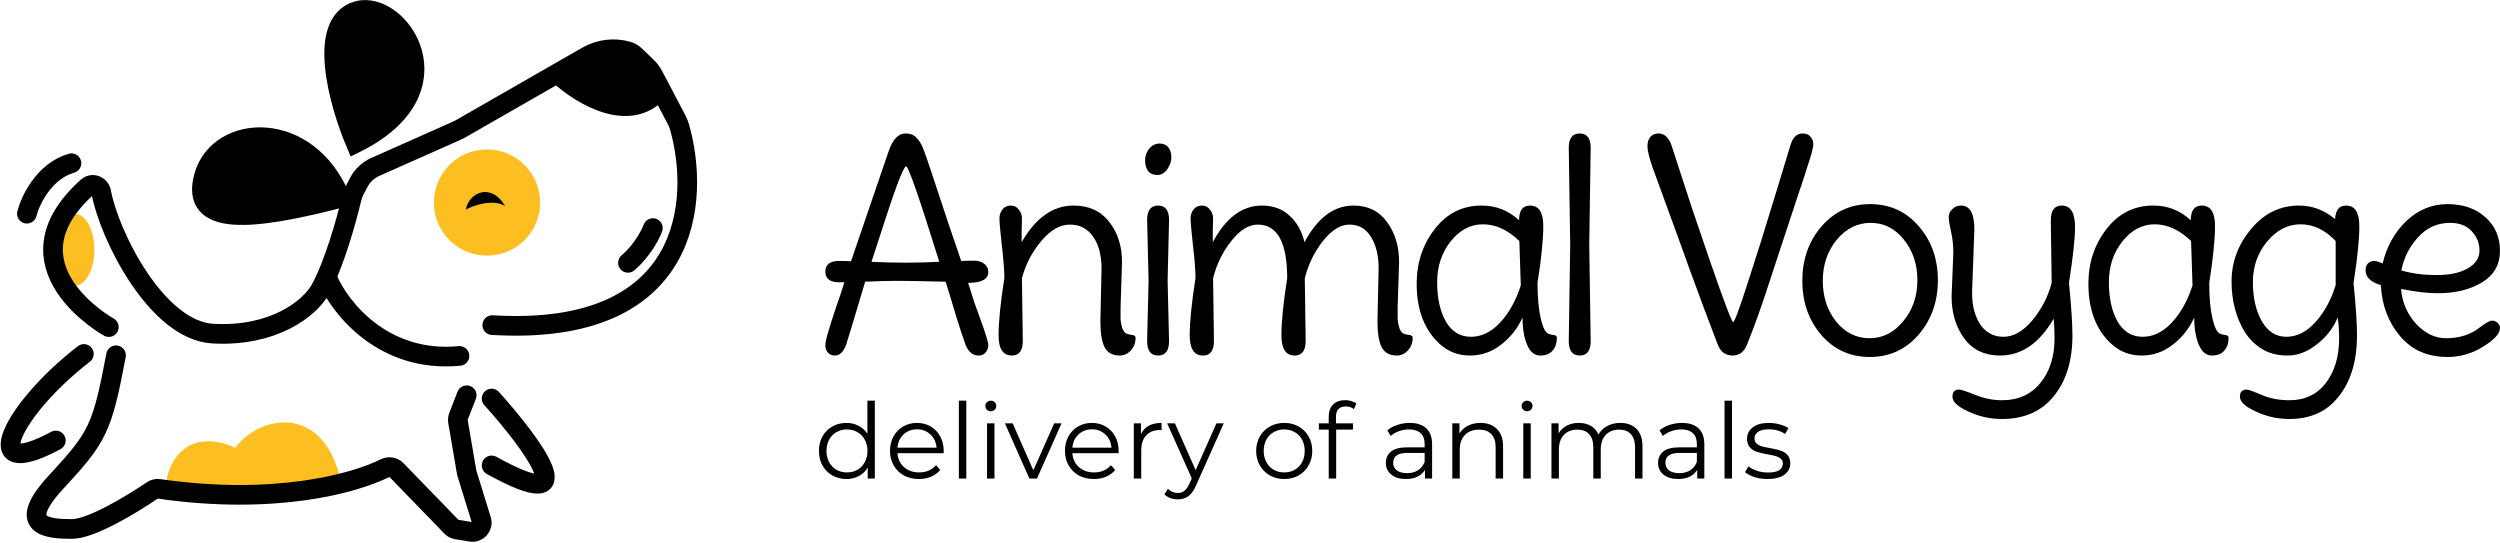
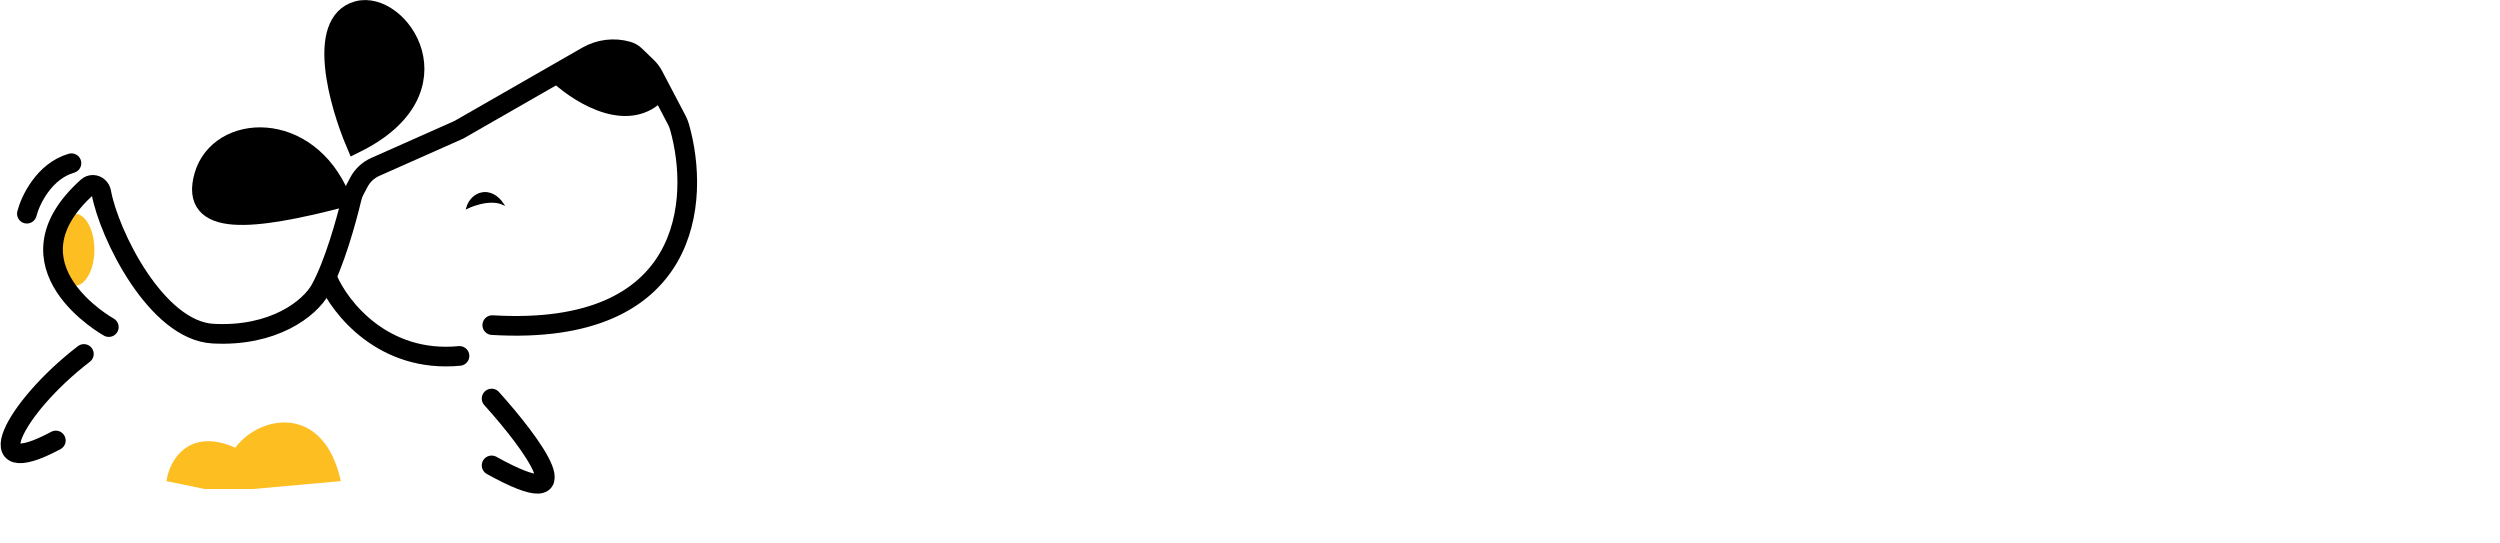
<svg xmlns="http://www.w3.org/2000/svg" width="1907" height="414" viewBox="0 0 1907 414" fill="none">
  <path d="M505.039 72.577C480.36 99.396 442.162 76.823 424.053 60.415C423.033 59.491 423.285 57.849 424.514 57.227L460.95 38.779C461.308 38.597 461.713 38.528 462.112 38.58L483.717 41.398C484.22 41.464 484.679 41.718 485.002 42.11L498.394 58.372C498.465 58.457 498.528 58.548 498.583 58.644L505.289 70.268C505.715 71.006 505.616 71.951 505.039 72.577Z" fill="black" stroke="black" stroke-width="7" />
  <path d="M179.5 341.5C144.3 325.9 129.167 350.667 127 367L156 373H193L260 367C247 307.5 198 316.5 179.5 341.5Z" fill="#FDBE22" />
-   <path d="M356 301.5L349.702 317.694C349.242 318.876 349.112 320.16 349.326 321.41L356 360.5L367.17 396.708C368.702 401.673 364.481 406.517 359.353 405.68L348.286 403.873C346.801 403.631 345.434 402.917 344.387 401.837L302.365 358.487C300.101 356.152 296.553 355.691 293.639 357.138C269.605 369.068 209.036 385.542 121.278 372.908C119.508 372.654 117.695 373.065 116.217 374.071C100.466 384.787 69.463 403.5 55 403.5C36 403.5 11.5 401.5 43 367.5C74.5 333.5 78 327 88.5 271" stroke="black" stroke-width="15" stroke-linecap="round" />
  <path d="M20.5 163C23.167 152.667 33.7 130.5 54.5 124.5" stroke="black" stroke-width="15" stroke-linecap="round" />
  <path d="M375 304C405.667 338 448.6 395.8 375 355" stroke="black" stroke-width="15" stroke-linecap="round" />
  <path d="M63.986 270C9.986 311.5 -18.914 369.013 42.599 336" stroke="black" stroke-width="15" stroke-linecap="round" />
  <path d="M271.283 109.126C258.611 79.22 241.162 17.189 272.74 8.313C304.319 -0.562 353.074 68.575 271.283 109.126Z" fill="black" stroke="black" stroke-width="15" />
  <path d="M259.689 151C193.689 168 144.089 174 155.689 134C167.289 94 234.689 90.5 259.689 151Z" fill="black" stroke="black" stroke-width="15" />
-   <circle cx="371.5" cy="154.5" r="40.5" fill="#FDBE22" />
-   <path d="M479 200.5C489.8 191.3 496.167 179 498 174" stroke="black" stroke-width="15" stroke-linecap="round" />
  <path d="M356 158.897C359.443 146.224 374.5 141.397 384 155.897C372.689 150.561 356 158.897 356 158.897Z" fill="black" stroke="black" />
  <path d="M250 213C259.333 234.833 292.5 277.1 350.5 271.5" stroke="black" stroke-width="15" stroke-linecap="round" />
  <ellipse cx="57" cy="190.5" rx="15" ry="27.5" fill="#FDBE22" />
  <path d="M83 249.5C83 249.5 -0.772 203.065 66.731 142.559C67.829 141.575 69.312 141 70.787 141V141C74.006 141 76.671 143.485 77.247 146.651C83.104 178.848 119.269 252.15 162.5 254.5C208.5 257 236.265 235.5 244.5 220.5C254.954 201.459 264.188 168.451 268.218 151.398C268.751 149.142 269.55 146.962 270.635 144.913L273.795 138.944C276.519 133.797 280.893 129.715 286.214 127.35L350 99L447.912 42.864C457.243 37.514 468.333 36.145 478.685 39.065V39.065C480.861 39.679 482.852 40.822 484.479 42.393L493.487 51.09C495.483 53.018 497.158 55.252 498.448 57.709L507 74L516.167 91.46C517.054 93.15 517.783 94.886 518.309 96.72C534.312 152.634 527.401 257.051 375.5 248" stroke="black" stroke-width="15" stroke-linecap="round" stroke-linejoin="round" />
-   <path d="M733.2 199.04L742.88 198.82C746.107 198.82 748.747 199.627 750.8 201.24C752.853 202.853 753.88 204.907 753.88 207.4C753.88 212.973 748.747 215.76 738.48 215.76C740.827 222.947 742.513 228.227 743.54 231.6C744.713 234.973 746.253 239.227 748.16 244.36C751.973 254.92 753.88 261.227 753.88 263.28C753.88 265.333 753.22 267.167 751.9 268.78C750.58 270.393 748.747 271.2 746.4 271.2C742.147 271.2 738.92 268.633 736.72 263.5C734.667 257.927 732.1 250.153 729.02 240.18C726.087 230.207 723.52 221.773 721.32 214.88C703.72 214.44 691.473 214.22 684.58 214.22C677.687 214.22 669.473 214.44 659.94 214.88C650.847 245.387 646.007 261.447 645.42 263.06C643.367 268.487 640.507 271.2 636.84 271.2C634.64 271.2 632.88 270.467 631.56 269C630.24 267.533 629.58 265.773 629.58 263.72C629.58 261.52 630.24 258.22 631.56 253.82C632.88 249.273 634.86 243.04 637.5 235.12C640.287 227.2 642.487 220.6 644.1 215.32H640.14C633.1 215.32 629.58 212.607 629.58 207.18C629.58 201.753 633.1 199.04 640.14 199.04C643.513 199.04 646.52 199.113 649.16 199.26C649.6 198.087 659.207 170 677.98 115C681.06 106.2 685.313 101.8 690.74 101.8C694.407 101.8 697.193 102.9 699.1 105.1C701.153 107.153 702.84 109.867 704.16 113.24C705.48 116.467 707.68 122.773 710.76 132.16C720.44 161.64 727.92 183.933 733.2 199.04ZM664.78 199.7C672.993 200.14 681.72 200.36 690.96 200.36C700.347 200.36 708.853 200.14 716.48 199.7C701.373 151.153 692.94 126.88 691.18 126.88C689.127 126.88 682.307 145.067 670.72 181.44L664.78 199.7ZM855.872 199.7L854.772 234.24C854.772 238.347 854.772 241.5 854.772 243.7C854.919 245.753 855.359 247.953 856.092 250.3C856.972 252.5 857.999 253.893 859.172 254.48C860.346 254.92 861.519 255.213 862.692 255.36C864.012 255.507 864.892 255.727 865.332 256.02C865.919 256.313 866.212 256.9 866.212 257.78C866.212 261.593 864.966 264.82 862.472 267.46C860.126 269.953 857.339 271.2 854.112 271.2C848.539 271.2 844.652 269 842.452 264.6C840.399 260.2 839.372 253.747 839.372 245.24L840.252 204.76C840.252 194.787 838.126 186.72 833.872 180.56C829.619 174.4 823.679 171.32 816.052 171.32C808.572 171.32 801.312 175.5 794.272 183.86C787.232 192.22 782.319 201.68 779.532 212.24L780.192 259.98C780.192 267.46 777.406 271.2 771.832 271.2C765.086 271.2 761.712 266.067 761.712 255.8C761.712 245.387 763.179 230.867 766.112 212.24C766.112 206.08 765.452 197.573 764.132 186.72C762.959 175.867 762.372 169.193 762.372 166.7C762.372 164.06 763.106 161.787 764.572 159.88C766.186 157.827 768.312 156.8 770.952 156.8C773.592 156.8 775.646 157.827 777.112 159.88C778.726 161.787 779.532 163.987 779.532 166.48C779.532 168.973 779.459 172.053 779.312 175.72C779.312 179.24 779.312 182.247 779.312 184.74C790.019 166.113 803.219 156.8 818.912 156.8C830.646 156.8 839.739 160.98 846.192 169.34C852.646 177.7 855.872 187.82 855.872 199.7ZM884.495 109.5C887.575 109.5 889.848 110.527 891.315 112.58C892.781 114.487 893.515 116.98 893.515 120.06C893.515 122.993 892.488 126 890.435 129.08C888.381 132.013 885.815 133.48 882.735 133.48C879.655 133.48 877.308 132.453 875.695 130.4C874.228 128.347 873.495 125.633 873.495 122.26C873.495 118.887 874.521 115.953 876.575 113.46C878.775 110.82 881.415 109.5 884.495 109.5ZM890.655 214L891.755 260.2C891.755 267.533 888.968 271.2 883.395 271.2C877.821 271.2 875.035 267.533 875.035 260.2L876.135 214L875.035 167.8C875.035 160.467 877.821 156.8 883.395 156.8C888.968 156.8 891.755 160.467 891.755 167.8L890.655 214ZM1067.23 199.7L1066.13 234.24C1066.13 238.347 1066.13 241.5 1066.13 243.7C1066.28 245.753 1066.72 247.953 1067.45 250.3C1068.33 252.5 1069.36 253.893 1070.53 254.48C1071.71 254.92 1072.88 255.213 1074.05 255.36C1075.37 255.507 1076.25 255.727 1076.69 256.02C1077.28 256.313 1077.57 256.9 1077.57 257.78C1077.57 261.593 1076.33 264.82 1073.83 267.46C1071.49 269.953 1068.7 271.2 1065.47 271.2C1059.9 271.2 1056.01 269 1053.81 264.6C1051.76 260.2 1050.73 253.747 1050.73 245.24L1051.61 204.76C1051.61 194.787 1049.63 186.72 1045.67 180.56C1041.86 174.4 1036.43 171.32 1029.39 171.32C1022.5 171.32 1015.75 175.5 1009.15 183.86C1002.55 192.22 997.934 201.68 995.294 212.24L995.954 259.98C995.954 267.46 993.167 271.2 987.594 271.2C980.847 271.2 977.474 266.067 977.474 255.8C977.474 245.387 978.941 230.867 981.874 212.24C981.874 184.96 974.394 171.32 959.434 171.32C952.541 171.32 945.794 175.5 939.194 183.86C932.594 192.22 927.974 201.68 925.334 212.24L925.994 259.98C925.994 267.46 923.207 271.2 917.634 271.2C910.887 271.2 907.514 266.067 907.514 255.8C907.514 245.387 908.981 230.867 911.914 212.24C911.914 206.08 911.254 197.573 909.934 186.72C908.761 175.867 908.174 169.193 908.174 166.7C908.174 164.06 908.907 161.787 910.374 159.88C911.987 157.827 914.114 156.8 916.754 156.8C919.394 156.8 921.447 157.827 922.914 159.88C924.527 161.787 925.334 163.987 925.334 166.48C925.334 168.973 925.261 172.053 925.114 175.72C925.114 179.24 925.114 182.247 925.114 184.74C935.087 166.113 947.554 156.8 962.514 156.8C971.167 156.8 978.207 159.367 983.634 164.5C989.207 169.487 993.021 176.233 995.074 184.74C1005.05 166.113 1017.51 156.8 1032.47 156.8C1043.47 156.8 1051.98 160.98 1057.99 169.34C1064.15 177.7 1067.23 187.82 1067.23 199.7ZM1172.82 215.76C1172.82 226.76 1173.63 235.78 1175.24 242.82C1176.86 249.713 1178.76 253.6 1180.96 254.48C1181.84 254.92 1182.87 255.213 1184.04 255.36C1185.36 255.507 1186.24 255.727 1186.68 256.02C1187.27 256.313 1187.56 256.9 1187.56 257.78C1187.56 261.74 1186.46 264.967 1184.26 267.46C1182.21 269.953 1179.06 271.2 1174.8 271.2C1170.55 271.2 1167.25 268.487 1164.9 263.06C1162.56 257.633 1161.38 250.667 1161.38 242.16C1157.72 250.373 1152.29 257.267 1145.1 262.84C1138.06 268.413 1130.07 271.2 1121.12 271.2C1112.32 271.2 1104.7 268.267 1098.24 262.4C1086.51 251.693 1080.64 236.367 1080.64 216.42C1080.64 200.433 1085.26 186.5 1094.5 174.62C1103.74 162.74 1115.62 156.8 1130.14 156.8C1141.14 156.8 1150.68 160.54 1158.74 168.02C1158.74 160.54 1161.53 156.8 1167.1 156.8C1173.85 156.8 1177.22 162.007 1177.22 172.42C1177.22 182.687 1175.76 197.133 1172.82 215.76ZM1160.06 217.74L1158.96 183.86C1150.16 175.353 1140.92 171.1 1131.24 171.1C1121.71 171.1 1113.5 175.427 1106.6 184.08C1099.71 192.733 1096.26 203.147 1096.26 215.32C1096.26 227.347 1098.46 237.32 1102.86 245.24C1107.41 253.013 1113.79 256.9 1122 256.9C1130.22 256.9 1137.7 253.233 1144.44 245.9C1151.19 238.567 1156.4 229.18 1160.06 217.74ZM1212.27 186.5L1213.37 260.2C1213.37 267.533 1210.58 271.2 1205.01 271.2C1199.43 271.2 1196.65 267.533 1196.65 260.2L1197.75 186.5L1196.65 112.8C1196.65 105.467 1199.43 101.8 1205.01 101.8C1210.58 101.8 1213.37 105.467 1213.37 112.8L1212.27 186.5ZM1332.81 262.4C1330.61 268.267 1326.87 271.2 1321.59 271.2C1316.31 271.2 1312.57 268.487 1310.37 263.06C1303.33 244.727 1296.07 225.293 1288.59 204.76C1281.25 184.227 1275.9 169.487 1272.53 160.54C1269.3 151.447 1266.88 144.773 1265.27 140.52C1263.65 136.12 1262.04 131.72 1260.43 127.32C1257.93 119.987 1256.69 114.78 1256.69 111.7C1256.69 108.473 1257.42 106.053 1258.89 104.44C1260.5 102.68 1262.55 101.8 1265.05 101.8C1269.3 101.8 1272.53 104.513 1274.73 109.94C1274.87 110.233 1276.49 115.22 1279.57 124.9C1282.79 134.58 1286.53 146.02 1290.79 159.22C1295.19 172.273 1299.66 185.4 1304.21 198.6C1315.06 229.987 1321 245.68 1322.03 245.68C1323.05 245.68 1326.72 235.853 1333.03 216.2C1339.48 196.547 1346.52 174.107 1354.15 148.88C1361.92 123.507 1365.81 110.747 1365.81 110.6C1367.57 104.733 1370.65 101.8 1375.05 101.8C1377.69 101.8 1379.67 102.607 1380.99 104.22C1382.45 105.833 1383.19 107.74 1383.19 109.94C1383.19 112.14 1382.16 116.393 1380.11 122.7C1378.2 129.007 1374.83 139.273 1369.99 153.5C1365.29 167.58 1359.28 185.84 1351.95 208.28C1344.76 230.72 1338.38 248.76 1332.81 262.4ZM1451.81 245.02C1459 236.367 1462.59 225.953 1462.59 213.78C1462.59 201.607 1459.15 191.267 1452.25 182.76C1445.51 174.253 1437.07 170 1426.95 170C1416.83 170 1408.18 174.327 1400.99 182.98C1393.95 191.633 1390.43 202.047 1390.43 214.22C1390.43 226.393 1393.81 236.733 1400.55 245.24C1407.45 253.747 1415.95 258 1426.07 258C1436.19 258 1444.77 253.673 1451.81 245.02ZM1426.51 155.7C1441.62 155.7 1454.01 161.347 1463.69 172.64C1473.37 183.787 1478.21 197.5 1478.21 213.78C1478.21 230.06 1473.3 243.92 1463.47 255.36C1453.65 266.653 1441.25 272.3 1426.29 272.3C1411.33 272.3 1399.01 266.727 1389.33 255.58C1379.65 244.287 1374.81 230.5 1374.81 214.22C1374.81 197.94 1379.65 184.153 1389.33 172.86C1399.16 161.42 1411.55 155.7 1426.51 155.7ZM1565.01 215.76L1564.35 168.02C1564.35 160.54 1567.14 156.8 1572.71 156.8C1579.46 156.8 1582.83 162.3 1582.83 173.3C1582.83 181.953 1581.29 196.107 1578.21 215.76C1579.97 233.653 1580.85 247 1580.85 255.8C1580.85 275.013 1576.16 290.413 1566.77 302C1557.38 313.733 1544.18 319.6 1527.17 319.6C1518.08 319.6 1509.5 317.693 1501.43 313.88C1493.36 310.213 1489.33 306.473 1489.33 302.66C1489.33 298.993 1491.02 297.16 1494.39 297.16C1495.86 297.16 1499.89 298.48 1506.49 301.12C1513.24 303.907 1520.13 305.3 1527.17 305.3C1539.49 305.3 1549.24 300.9 1556.43 292.1C1563.62 283.3 1567.21 271.933 1567.21 258C1567.21 252.867 1566.99 247.88 1566.55 243.04C1555.7 261.813 1542.06 271.2 1525.63 271.2C1513.9 271.2 1504.8 266.873 1498.35 258.22C1491.9 249.42 1488.67 238.713 1488.67 226.1L1489.99 192.88C1489.99 187.013 1489.4 181.587 1488.23 176.6C1487.06 171.467 1486.47 167.8 1486.47 165.6C1486.47 163.4 1487.35 161.42 1489.11 159.66C1490.87 157.753 1493.14 156.8 1495.93 156.8C1502.68 156.8 1506.05 162.813 1506.05 174.84L1504.29 223.24C1504.29 233.213 1506.42 241.353 1510.67 247.66C1514.92 253.82 1520.79 256.9 1528.27 256.9C1535.9 256.9 1543.23 252.72 1550.27 244.36C1557.31 235.853 1562.22 226.32 1565.01 215.76ZM1685.21 215.76C1685.21 226.76 1686.02 235.78 1687.63 242.82C1689.24 249.713 1691.15 253.6 1693.35 254.48C1694.23 254.92 1695.26 255.213 1696.43 255.36C1697.75 255.507 1698.63 255.727 1699.07 256.02C1699.66 256.313 1699.95 256.9 1699.95 257.78C1699.95 261.74 1698.85 264.967 1696.65 267.46C1694.6 269.953 1691.44 271.2 1687.19 271.2C1682.94 271.2 1679.64 268.487 1677.29 263.06C1674.94 257.633 1673.77 250.667 1673.77 242.16C1670.1 250.373 1664.68 257.267 1657.49 262.84C1650.45 268.413 1642.46 271.2 1633.51 271.2C1624.71 271.2 1617.08 268.267 1610.63 262.4C1598.9 251.693 1593.03 236.367 1593.03 216.42C1593.03 200.433 1597.65 186.5 1606.89 174.62C1616.13 162.74 1628.01 156.8 1642.53 156.8C1653.53 156.8 1663.06 160.54 1671.13 168.02C1671.13 160.54 1673.92 156.8 1679.49 156.8C1686.24 156.8 1689.61 162.007 1689.61 172.42C1689.61 182.687 1688.14 197.133 1685.21 215.76ZM1672.45 217.74L1671.35 183.86C1662.55 175.353 1653.31 171.1 1643.63 171.1C1634.1 171.1 1625.88 175.427 1618.99 184.08C1612.1 192.733 1608.65 203.147 1608.65 215.32C1608.65 227.347 1610.85 237.32 1615.25 245.24C1619.8 253.013 1626.18 256.9 1634.39 256.9C1642.6 256.9 1650.08 253.233 1656.83 245.9C1663.58 238.567 1668.78 229.18 1672.45 217.74ZM1781.65 217.52V183.86C1773.59 175.353 1764.64 171.1 1754.81 171.1C1745.13 171.1 1736.63 175.5 1729.29 184.3C1722.11 192.953 1718.51 203.293 1718.51 215.32C1718.51 227.2 1720.79 237.1 1725.33 245.02C1729.88 252.94 1736.11 256.9 1744.03 256.9C1752.1 256.9 1759.51 253.16 1766.25 245.68C1773 238.2 1778.13 228.813 1781.65 217.52ZM1781.21 167.14C1781.51 160.247 1784.29 156.8 1789.57 156.8C1796.32 156.8 1799.69 162.007 1799.69 172.42C1799.69 182.687 1798.23 197.133 1795.29 215.76C1797.05 233.653 1797.93 247 1797.93 255.8C1797.93 275.013 1793.39 290.413 1784.29 302C1775.35 313.733 1762.73 319.6 1746.45 319.6C1737.36 319.6 1728.78 317.693 1720.71 313.88C1712.65 310.213 1708.61 306.473 1708.61 302.66C1708.61 298.993 1710.3 297.16 1713.67 297.16C1714.99 297.16 1718.73 298.48 1724.89 301.12C1731.2 303.907 1738.39 305.3 1746.45 305.3C1758.19 305.3 1767.43 300.9 1774.17 292.1C1780.92 283.3 1784.29 271.933 1784.29 258C1784.29 252.28 1783.93 247 1783.19 242.16C1779.97 250.08 1774.69 256.9 1767.35 262.62C1760.17 268.34 1752.69 271.2 1744.91 271.2C1737.29 271.2 1730.76 269.513 1725.33 266.14C1719.91 262.767 1715.51 258.367 1712.13 252.94C1705.53 241.94 1702.23 229.18 1702.23 214.66C1702.23 199.993 1707.15 186.72 1716.97 174.84C1726.95 162.813 1739.19 156.8 1753.71 156.8C1763.83 156.8 1773 160.247 1781.21 167.14ZM1858.57 209.82C1868.54 209.82 1876.46 208.133 1882.33 204.76C1888.34 201.387 1891.35 196.84 1891.35 191.12C1891.35 185.4 1889.37 180.487 1885.41 176.38C1881.6 172.127 1876.1 170 1868.91 170C1859.23 170 1851.09 173.667 1844.49 181C1837.89 188.187 1833.64 196.62 1831.73 206.3C1839.8 208.647 1848.74 209.82 1858.57 209.82ZM1866.93 155.7C1878.81 155.7 1888.42 159 1895.75 165.6C1903.23 172.2 1906.97 180.78 1906.97 191.34C1906.97 201.9 1902.35 209.967 1893.11 215.54C1884.02 220.967 1872.8 223.68 1859.45 223.68C1851.82 223.68 1842.51 222.58 1831.51 220.38C1832.39 230.647 1836.2 239.52 1842.95 247C1849.84 254.333 1857.47 258 1865.83 258C1870.82 258 1875.44 257.34 1879.69 256.02C1883.94 254.553 1887.17 253.013 1889.37 251.4C1895.24 246.853 1899.05 244.58 1900.81 244.58C1902.72 244.58 1904.18 245.167 1905.21 246.34C1906.38 247.367 1906.97 248.687 1906.97 250.3C1906.97 254.407 1902.72 259.1 1894.21 264.38C1885.85 269.66 1876.76 272.3 1866.93 272.3C1851.68 272.3 1839.58 266.947 1830.63 256.24C1821.68 245.533 1816.84 232.627 1816.11 217.52C1808.34 215.173 1804.45 211.36 1804.45 206.08C1804.45 203.88 1805.04 202.193 1806.21 201.02C1807.53 199.7 1809.07 199.04 1810.83 199.04C1812.59 199.04 1814.79 199.7 1817.43 201.02C1820.66 187.82 1826.74 176.967 1835.69 168.46C1844.78 159.953 1855.2 155.7 1866.93 155.7Z" fill="black" />
-   <path d="M667.32 305.64V365H661.88V356.68C660.173 359.507 657.907 361.667 655.08 363.16C652.307 364.653 649.16 365.4 645.64 365.4C641.693 365.4 638.12 364.493 634.92 362.68C631.72 360.867 629.213 358.333 627.4 355.08C625.587 351.827 624.68 348.12 624.68 343.96C624.68 339.8 625.587 336.093 627.4 332.84C629.213 329.587 631.72 327.08 634.92 325.32C638.12 323.507 641.693 322.6 645.64 322.6C649.053 322.6 652.12 323.32 654.84 324.76C657.613 326.147 659.88 328.2 661.64 330.92V305.64H667.32ZM646.12 360.36C649.053 360.36 651.693 359.693 654.04 358.36C656.44 356.973 658.307 355.027 659.64 352.52C661.027 350.013 661.72 347.16 661.72 343.96C661.72 340.76 661.027 337.907 659.64 335.4C658.307 332.893 656.44 330.973 654.04 329.64C651.693 328.253 649.053 327.56 646.12 327.56C643.133 327.56 640.44 328.253 638.04 329.64C635.693 330.973 633.827 332.893 632.44 335.4C631.107 337.907 630.44 340.76 630.44 343.96C630.44 347.16 631.107 350.013 632.44 352.52C633.827 355.027 635.693 356.973 638.04 358.36C640.44 359.693 643.133 360.36 646.12 360.36ZM719.779 345.72H684.579C684.899 350.093 686.579 353.64 689.619 356.36C692.659 359.027 696.499 360.36 701.139 360.36C703.752 360.36 706.152 359.907 708.339 359C710.525 358.04 712.419 356.653 714.019 354.84L717.219 358.52C715.352 360.76 713.005 362.467 710.179 363.64C707.405 364.813 704.339 365.4 700.979 365.4C696.659 365.4 692.819 364.493 689.459 362.68C686.152 360.813 683.565 358.253 681.699 355C679.832 351.747 678.899 348.067 678.899 343.96C678.899 339.853 679.779 336.173 681.539 332.92C683.352 329.667 685.805 327.133 688.899 325.32C692.045 323.507 695.565 322.6 699.459 322.6C703.352 322.6 706.845 323.507 709.939 325.32C713.032 327.133 715.459 329.667 717.219 332.92C718.979 336.12 719.859 339.8 719.859 343.96L719.779 345.72ZM699.459 327.48C695.405 327.48 691.992 328.787 689.219 331.4C686.499 333.96 684.952 337.32 684.579 341.48H714.419C714.045 337.32 712.472 333.96 709.699 331.4C706.979 328.787 703.565 327.48 699.459 327.48ZM731.42 305.64H737.1V365H731.42V305.64ZM752.904 322.92H758.584V365H752.904V322.92ZM755.784 313.72C754.611 313.72 753.624 313.32 752.824 312.52C752.024 311.72 751.624 310.76 751.624 309.64C751.624 308.573 752.024 307.64 752.824 306.84C753.624 306.04 754.611 305.64 755.784 305.64C756.958 305.64 757.944 306.04 758.744 306.84C759.544 307.587 759.944 308.493 759.944 309.56C759.944 310.733 759.544 311.72 758.744 312.52C757.944 313.32 756.958 313.72 755.784 313.72ZM809.749 322.92L791.029 365H785.189L766.549 322.92H772.469L788.229 358.76L804.149 322.92H809.749ZM853.216 345.72H818.016C818.336 350.093 820.016 353.64 823.056 356.36C826.096 359.027 829.936 360.36 834.576 360.36C837.19 360.36 839.59 359.907 841.776 359C843.963 358.04 845.856 356.653 847.456 354.84L850.656 358.52C848.79 360.76 846.443 362.467 843.616 363.64C840.843 364.813 837.776 365.4 834.416 365.4C830.096 365.4 826.256 364.493 822.896 362.68C819.59 360.813 817.003 358.253 815.136 355C813.27 351.747 812.336 348.067 812.336 343.96C812.336 339.853 813.216 336.173 814.976 332.92C816.79 329.667 819.243 327.133 822.336 325.32C825.483 323.507 829.003 322.6 832.896 322.6C836.79 322.6 840.283 323.507 843.376 325.32C846.47 327.133 848.896 329.667 850.656 332.92C852.416 336.12 853.296 339.8 853.296 343.96L853.216 345.72ZM832.896 327.48C828.843 327.48 825.43 328.787 822.656 331.4C819.936 333.96 818.39 337.32 818.016 341.48H847.856C847.483 337.32 845.91 333.96 843.136 331.4C840.416 328.787 837.003 327.48 832.896 327.48ZM870.298 331.16C871.631 328.333 873.604 326.2 876.218 324.76C878.884 323.32 882.164 322.6 886.058 322.6V328.12L884.698 328.04C880.271 328.04 876.804 329.4 874.298 332.12C871.791 334.84 870.538 338.653 870.538 343.56V365H864.858V322.92H870.298V331.16ZM933.499 322.92L912.459 370.04C910.752 373.987 908.779 376.787 906.539 378.44C904.299 380.093 901.605 380.92 898.459 380.92C896.432 380.92 894.539 380.6 892.779 379.96C891.019 379.32 889.499 378.36 888.219 377.08L890.859 372.84C892.992 374.973 895.552 376.04 898.539 376.04C900.459 376.04 902.085 375.507 903.419 374.44C904.805 373.373 906.085 371.56 907.259 369L909.099 364.92L890.299 322.92H896.219L912.059 358.68L927.899 322.92H933.499ZM979.636 365.4C975.582 365.4 971.929 364.493 968.676 362.68C965.422 360.813 962.862 358.253 960.996 355C959.129 351.747 958.196 348.067 958.196 343.96C958.196 339.853 959.129 336.173 960.996 332.92C962.862 329.667 965.422 327.133 968.676 325.32C971.929 323.507 975.582 322.6 979.636 322.6C983.689 322.6 987.342 323.507 990.596 325.32C993.849 327.133 996.382 329.667 998.196 332.92C1000.06 336.173 1001 339.853 1001 343.96C1001 348.067 1000.06 351.747 998.196 355C996.382 358.253 993.849 360.813 990.596 362.68C987.342 364.493 983.689 365.4 979.636 365.4ZM979.636 360.36C982.622 360.36 985.289 359.693 987.636 358.36C990.036 356.973 991.902 355.027 993.236 352.52C994.569 350.013 995.236 347.16 995.236 343.96C995.236 340.76 994.569 337.907 993.236 335.4C991.902 332.893 990.036 330.973 987.636 329.64C985.289 328.253 982.622 327.56 979.636 327.56C976.649 327.56 973.956 328.253 971.556 329.64C969.209 330.973 967.342 332.893 965.956 335.4C964.622 337.907 963.956 340.76 963.956 343.96C963.956 347.16 964.622 350.013 965.956 352.52C967.342 355.027 969.209 356.973 971.556 358.36C973.956 359.693 976.649 360.36 979.636 360.36ZM1026.51 310.04C1024.06 310.04 1022.19 310.707 1020.91 312.04C1019.69 313.373 1019.07 315.347 1019.07 317.96V322.92H1032.03V327.72H1019.23V365H1013.55V327.72H1006.03V322.92H1013.55V317.72C1013.55 313.88 1014.65 310.84 1016.83 308.6C1019.07 306.36 1022.22 305.24 1026.27 305.24C1027.87 305.24 1029.42 305.48 1030.91 305.96C1032.41 306.387 1033.66 307.027 1034.67 307.88L1032.75 312.12C1031.1 310.733 1029.02 310.04 1026.51 310.04ZM1075.36 322.6C1080.85 322.6 1085.07 323.987 1088 326.76C1090.93 329.48 1092.4 333.533 1092.4 338.92V365H1086.96V358.44C1085.68 360.627 1083.79 362.333 1081.28 363.56C1078.83 364.787 1075.89 365.4 1072.48 365.4C1067.79 365.4 1064.05 364.28 1061.28 362.04C1058.51 359.8 1057.12 356.84 1057.12 353.16C1057.12 349.587 1058.4 346.707 1060.96 344.52C1063.57 342.333 1067.71 341.24 1073.36 341.24H1086.72V338.68C1086.72 335.053 1085.71 332.307 1083.68 330.44C1081.65 328.52 1078.69 327.56 1074.8 327.56C1072.13 327.56 1069.57 328.013 1067.12 328.92C1064.67 329.773 1062.56 330.973 1060.8 332.52L1058.24 328.28C1060.37 326.467 1062.93 325.08 1065.92 324.12C1068.91 323.107 1072.05 322.6 1075.36 322.6ZM1073.36 360.92C1076.56 360.92 1079.31 360.2 1081.6 358.76C1083.89 357.267 1085.6 355.133 1086.72 352.36V345.48H1073.52C1066.32 345.48 1062.72 347.987 1062.72 353C1062.72 355.453 1063.65 357.4 1065.52 358.84C1067.39 360.227 1070 360.92 1073.36 360.92ZM1129.27 322.6C1134.55 322.6 1138.73 324.147 1141.83 327.24C1144.97 330.28 1146.55 334.733 1146.55 340.6V365H1140.87V341.16C1140.87 336.787 1139.77 333.453 1137.59 331.16C1135.4 328.867 1132.28 327.72 1128.23 327.72C1123.69 327.72 1120.09 329.08 1117.43 331.8C1114.81 334.467 1113.51 338.173 1113.51 342.92V365H1107.83V322.92H1113.27V330.68C1114.81 328.12 1116.95 326.147 1119.67 324.76C1122.44 323.32 1125.64 322.6 1129.27 322.6ZM1161.97 322.92H1167.65V365H1161.97V322.92ZM1164.85 313.72C1163.67 313.72 1162.69 313.32 1161.89 312.52C1161.09 311.72 1160.69 310.76 1160.69 309.64C1160.69 308.573 1161.09 307.64 1161.89 306.84C1162.69 306.04 1163.67 305.64 1164.85 305.64C1166.02 305.64 1167.01 306.04 1167.81 306.84C1168.61 307.587 1169.01 308.493 1169.01 309.56C1169.01 310.733 1168.61 311.72 1167.81 312.52C1167.01 313.32 1166.02 313.72 1164.85 313.72ZM1235.93 322.6C1241.21 322.6 1245.34 324.12 1248.33 327.16C1251.37 330.2 1252.89 334.68 1252.89 340.6V365H1247.21V341.16C1247.21 336.787 1246.14 333.453 1244.01 331.16C1241.93 328.867 1238.97 327.72 1235.13 327.72C1230.76 327.72 1227.32 329.08 1224.81 331.8C1222.3 334.467 1221.05 338.173 1221.05 342.92V365H1215.37V341.16C1215.37 336.787 1214.3 333.453 1212.17 331.16C1210.09 328.867 1207.1 327.72 1203.21 327.72C1198.89 327.72 1195.45 329.08 1192.89 331.8C1190.38 334.467 1189.13 338.173 1189.13 342.92V365H1183.45V322.92H1188.89V330.6C1190.38 328.04 1192.46 326.067 1195.13 324.68C1197.8 323.293 1200.86 322.6 1204.33 322.6C1207.85 322.6 1210.89 323.347 1213.45 324.84C1216.06 326.333 1218.01 328.547 1219.29 331.48C1220.84 328.707 1223.05 326.547 1225.93 325C1228.86 323.4 1232.2 322.6 1235.93 322.6ZM1283.02 322.6C1288.51 322.6 1292.72 323.987 1295.66 326.76C1298.59 329.48 1300.06 333.533 1300.06 338.92V365H1294.62V358.44C1293.34 360.627 1291.44 362.333 1288.94 363.56C1286.48 364.787 1283.55 365.4 1280.14 365.4C1275.44 365.4 1271.71 364.28 1268.94 362.04C1266.16 359.8 1264.78 356.84 1264.78 353.16C1264.78 349.587 1266.06 346.707 1268.62 344.52C1271.23 342.333 1275.36 341.24 1281.02 341.24H1294.38V338.68C1294.38 335.053 1293.36 332.307 1291.34 330.44C1289.31 328.52 1286.35 327.56 1282.46 327.56C1279.79 327.56 1277.23 328.013 1274.78 328.92C1272.32 329.773 1270.22 330.973 1268.46 332.52L1265.9 328.28C1268.03 326.467 1270.59 325.08 1273.58 324.12C1276.56 323.107 1279.71 322.6 1283.02 322.6ZM1281.02 360.92C1284.22 360.92 1286.96 360.2 1289.26 358.76C1291.55 357.267 1293.26 355.133 1294.38 352.36V345.48H1281.18C1273.98 345.48 1270.38 347.987 1270.38 353C1270.38 355.453 1271.31 357.4 1273.18 358.84C1275.04 360.227 1277.66 360.92 1281.02 360.92ZM1315.48 305.64H1321.16V365H1315.48V305.64ZM1348.25 365.4C1344.83 365.4 1341.55 364.92 1338.41 363.96C1335.31 362.947 1332.89 361.693 1331.13 360.2L1333.69 355.72C1335.45 357.107 1337.66 358.253 1340.33 359.16C1342.99 360.013 1345.77 360.44 1348.65 360.44C1352.49 360.44 1355.31 359.853 1357.13 358.68C1358.99 357.453 1359.93 355.747 1359.93 353.56C1359.93 352.013 1359.42 350.813 1358.41 349.96C1357.39 349.053 1356.11 348.387 1354.57 347.96C1353.02 347.48 1350.97 347.027 1348.41 346.6C1344.99 345.96 1342.25 345.32 1340.17 344.68C1338.09 343.987 1336.3 342.84 1334.81 341.24C1333.37 339.64 1332.65 337.427 1332.65 334.6C1332.65 331.08 1334.11 328.2 1337.05 325.96C1339.98 323.72 1344.06 322.6 1349.29 322.6C1352.01 322.6 1354.73 322.973 1357.45 323.72C1360.17 324.413 1362.41 325.347 1364.17 326.52L1361.69 331.08C1358.22 328.68 1354.09 327.48 1349.29 327.48C1345.66 327.48 1342.91 328.12 1341.05 329.4C1339.23 330.68 1338.33 332.36 1338.33 334.44C1338.33 336.04 1338.83 337.32 1339.85 338.28C1340.91 339.24 1342.22 339.96 1343.77 340.44C1345.31 340.867 1347.45 341.32 1350.17 341.8C1353.53 342.44 1356.22 343.08 1358.25 343.72C1360.27 344.36 1362.01 345.453 1363.45 347C1364.89 348.547 1365.61 350.68 1365.61 353.4C1365.61 357.08 1364.06 360.013 1360.97 362.2C1357.93 364.333 1353.69 365.4 1348.25 365.4Z" fill="black" />
</svg>